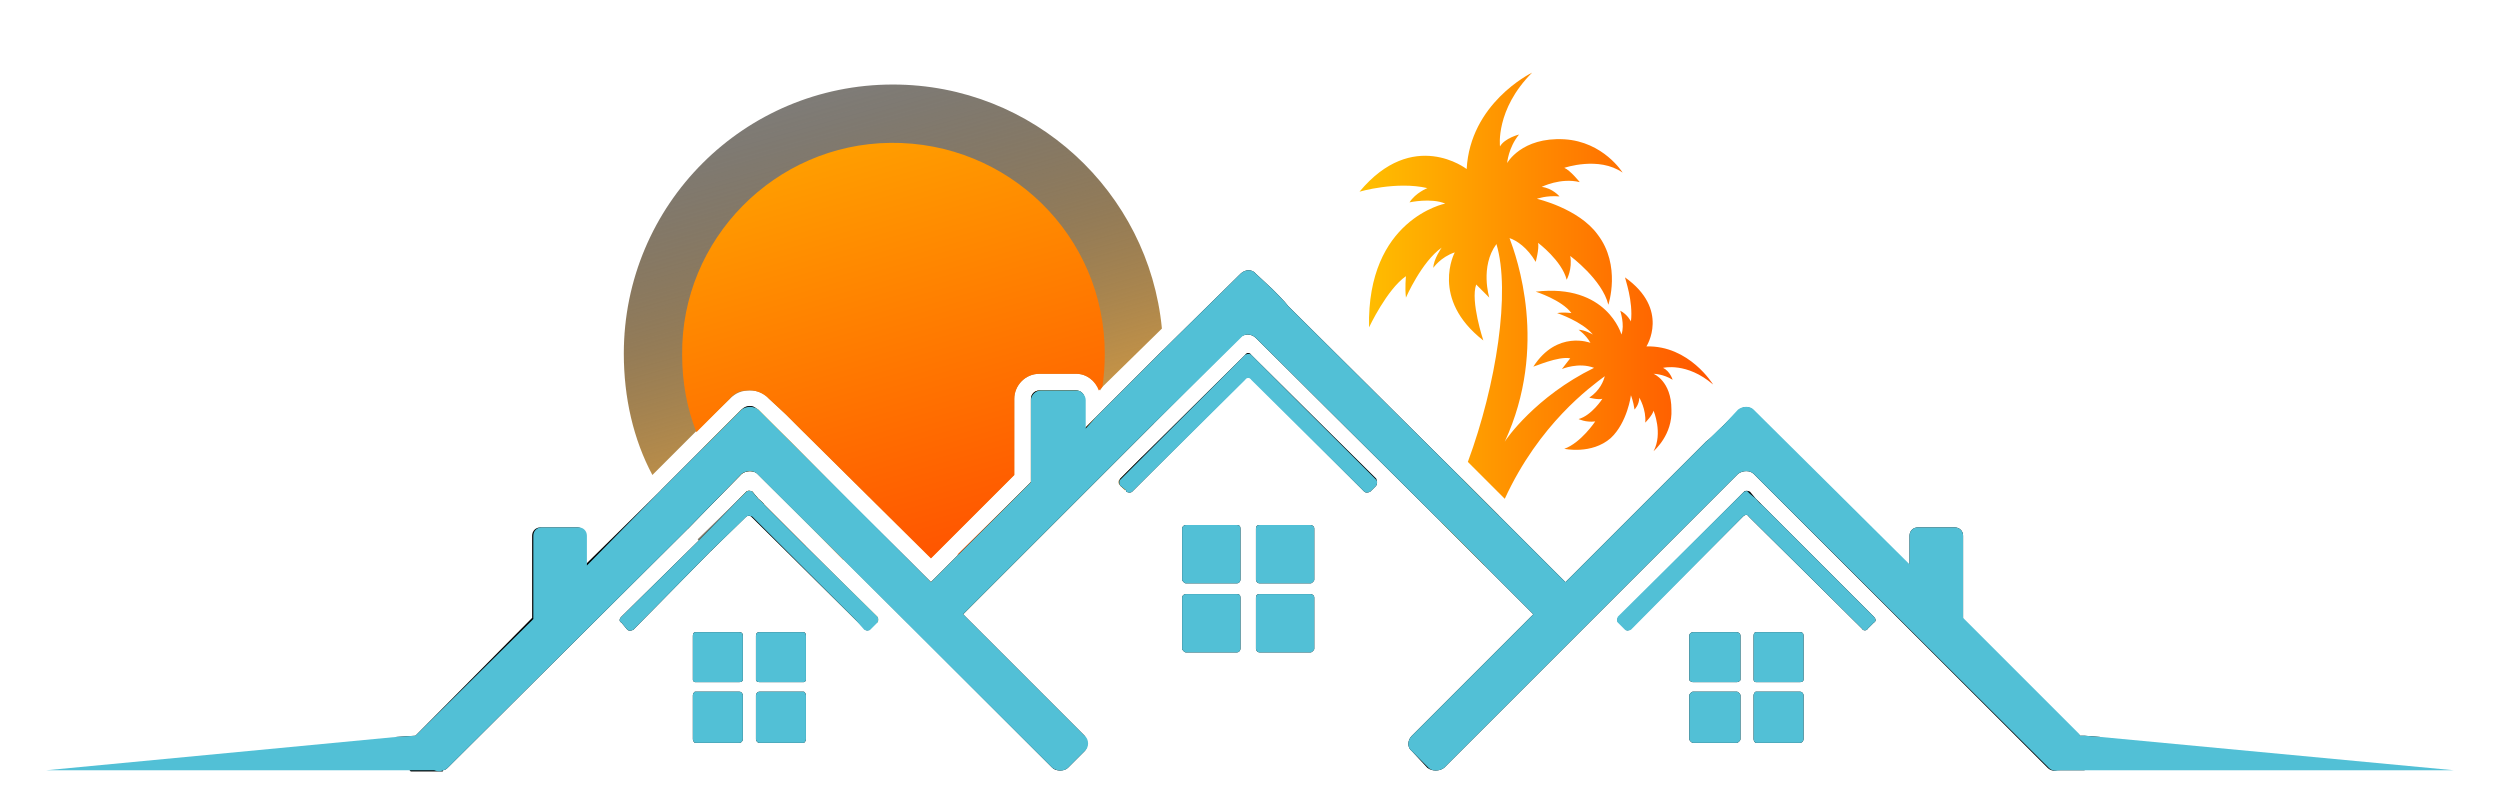
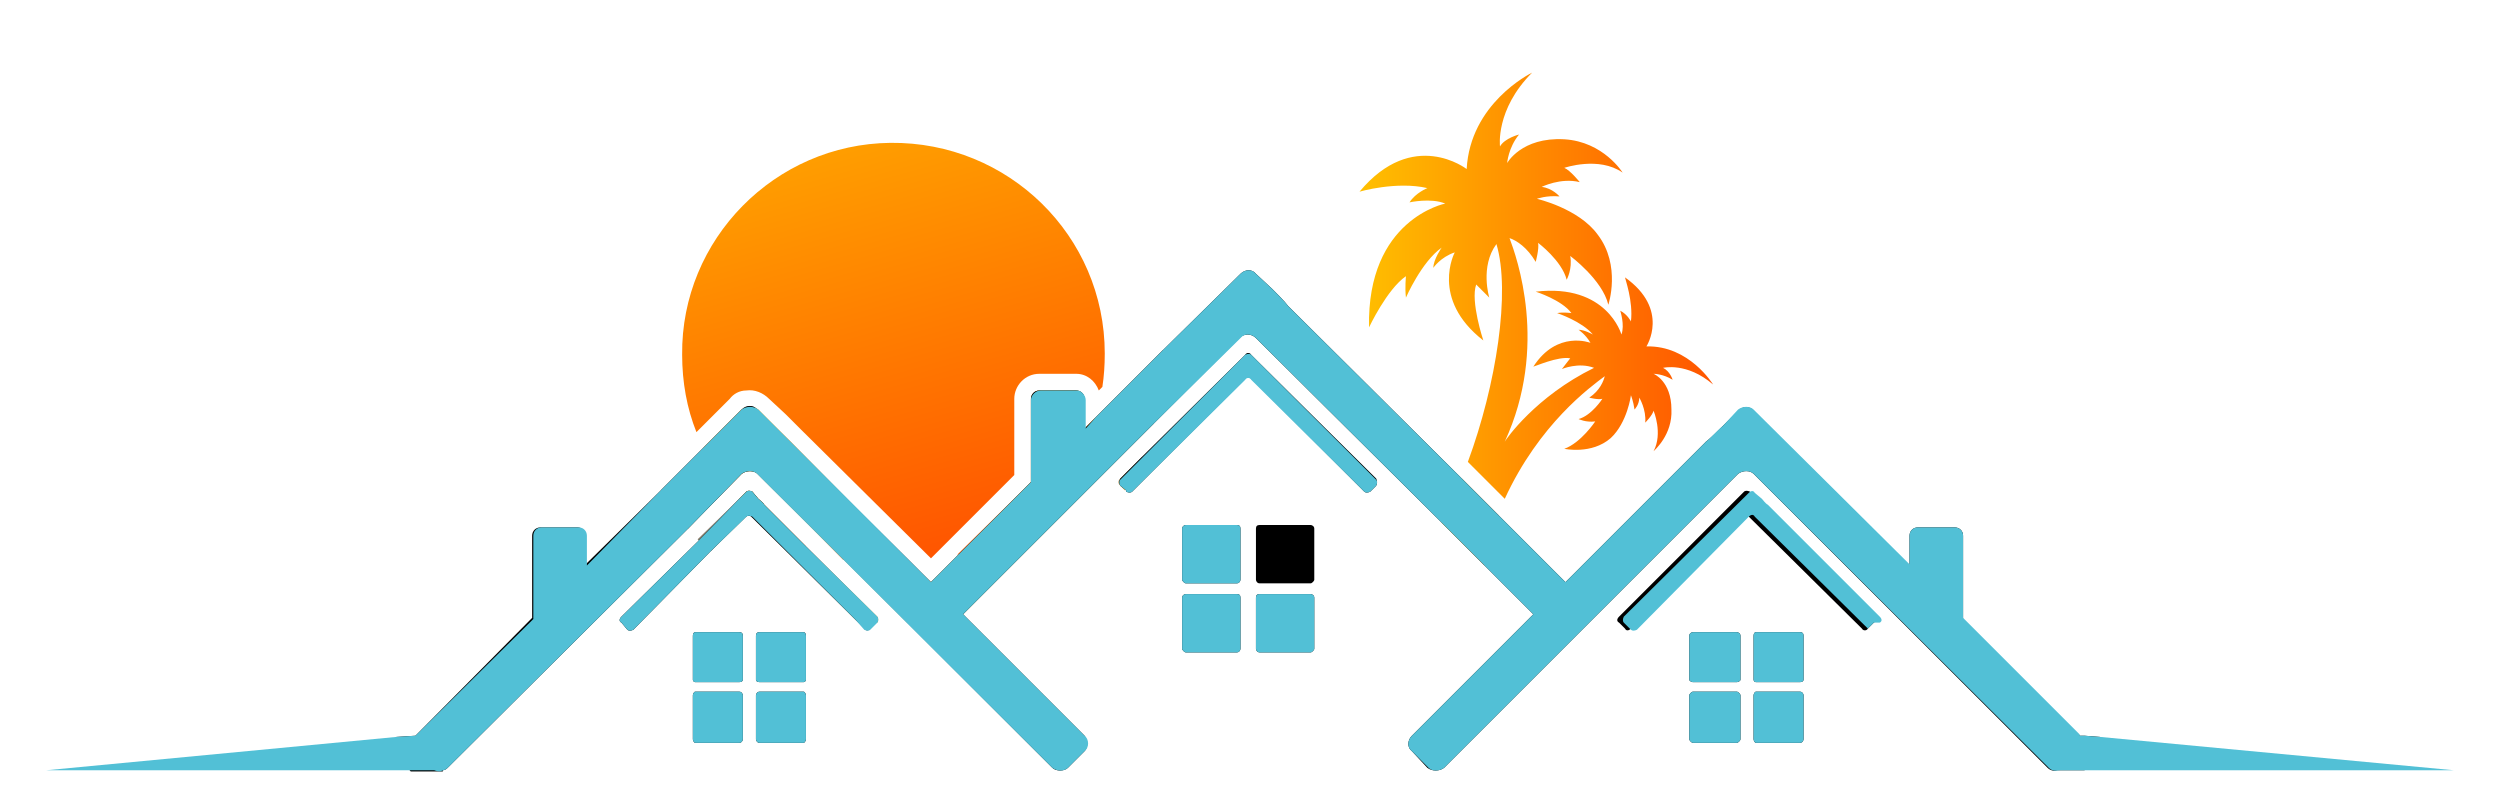
<svg xmlns="http://www.w3.org/2000/svg" viewBox="0 0 210 68" width="210" height="68">
  <defs>
    <linearGradient id="P" gradientUnits="userSpaceOnUse" />
    <linearGradient id="g1" x2="1" href="#P" gradientTransform="matrix(4.824,0,0,7.251,121.065,43.856)">
      <stop stop-color="#ffbf00" />
      <stop offset="1" stop-color="#ff5400" />
    </linearGradient>
    <linearGradient id="g2" x2="1" href="#P" gradientTransform="matrix(29.724,0,0,35.876,114.315,24.006)">
      <stop stop-color="#ffbf00" />
      <stop offset="1" stop-color="#ff5400" />
    </linearGradient>
    <linearGradient id="g3" x2="1" href="#P" gradientTransform="matrix(16.088,56.989,-64.525,18.216,63.794,-9.913)">
      <stop stop-opacity="0" />
      <stop offset=".25" stop-opacity=".5" />
      <stop offset=".36" stop-color="#1e1507" stop-opacity=".57" />
      <stop offset=".59" stop-color="#6c4b19" stop-opacity=".73" />
      <stop offset=".93" stop-color="#e6a136" stop-opacity=".95" />
      <stop offset="1" stop-color="#ffb23c" stop-opacity="1" />
    </linearGradient>
    <linearGradient id="g4" x2="1" href="#P" gradientTransform="matrix(.962,3.41,-3.614,1.02,94.456,37.616)">
      <stop stop-opacity="0" />
      <stop offset=".25" stop-opacity=".5" />
      <stop offset=".36" stop-color="#1e1507" stop-opacity=".57" />
      <stop offset=".59" stop-color="#6c4b19" stop-opacity=".73" />
      <stop offset=".93" stop-color="#e6a136" stop-opacity=".95" />
      <stop offset="1" stop-color="#ffb23c" stop-opacity="1" />
    </linearGradient>
    <linearGradient id="g5" x2="1" href="#P" gradientTransform="matrix(5.461,19.343,-18.094,5.108,62.277,34.842)">
      <stop stop-opacity="0" />
      <stop offset=".25" stop-opacity=".5" />
      <stop offset=".36" stop-color="#1e1507" stop-opacity=".57" />
      <stop offset=".59" stop-color="#6c4b19" stop-opacity=".73" />
      <stop offset=".93" stop-color="#e6a136" stop-opacity=".95" />
      <stop offset="1" stop-color="#ffb23c" stop-opacity="1" />
    </linearGradient>
    <linearGradient id="g6" x2="1" href="#P" gradientTransform="matrix(8.706,30.84,-62.347,17.601,72.531,20.966)">
      <stop stop-opacity="0" />
      <stop offset=".25" stop-opacity=".5" />
      <stop offset=".36" stop-color="#1e1507" stop-opacity=".57" />
      <stop offset=".59" stop-color="#6c4b19" stop-opacity=".73" />
      <stop offset=".93" stop-color="#e6a136" stop-opacity=".95" />
      <stop offset="1" stop-color="#ffb23c" stop-opacity="1" />
    </linearGradient>
    <linearGradient id="g7" x2="1" href="#P" gradientTransform="matrix(2.333,8.263,-6.153,1.737,63.318,38.3)">
      <stop stop-color="#ffbf00" />
      <stop offset="1" stop-color="#ff5400" />
    </linearGradient>
    <linearGradient id="g8" x2="1" href="#P" gradientTransform="matrix(6.625,23.467,-20.245,5.715,63.221,26.092)">
      <stop stop-color="#ffbf00" />
      <stop offset="1" stop-color="#ff5400" />
    </linearGradient>
    <linearGradient id="g9" x2="1" href="#P" gradientTransform="matrix(4.6,16.295,-20.25,5.717,82.717,28.562)">
      <stop stop-color="#ffbf00" />
      <stop offset="1" stop-color="#ff5400" />
    </linearGradient>
    <linearGradient id="g10" x2="1" href="#P" gradientTransform="matrix(14.126,50.038,-50.646,14.298,65.745,-3.034)">
      <stop stop-color="#ffbf00" />
      <stop offset="1" stop-color="#ff5400" />
    </linearGradient>
    <linearGradient id="g11" x2="1" href="#P" gradientTransform="matrix(-198.885,0,0,-170.55,209.337,78.573)">
      <stop stop-color="#ffbf00" />
      <stop offset="1" stop-color="#ff5400" />
    </linearGradient>
    <linearGradient id="g12" x2="1" href="#P" gradientTransform="matrix(-198.858,0,0,-215.024,209.31,78.732)">
      <stop stop-color="#ffbf00" />
      <stop offset="1" stop-color="#ff5400" />
    </linearGradient>
    <linearGradient id="g13" x2="1" href="#P" gradientTransform="matrix(-198.858,0,0,-221.179,209.31,78.572)">
      <stop stop-color="#ffbf00" />
      <stop offset="1" stop-color="#ff5400" />
    </linearGradient>
    <linearGradient id="g14" x2="1" href="#P" gradientTransform="matrix(-198.858,0,0,-208.498,209.31,78.572)">
      <stop stop-color="#ffbf00" />
      <stop offset="1" stop-color="#ff5400" />
    </linearGradient>
    <linearGradient id="g15" x2="1" href="#P" gradientTransform="matrix(-198.858,0,0,-247.036,209.31,78.572)">
      <stop stop-color="#ffbf00" />
      <stop offset="1" stop-color="#ff5400" />
    </linearGradient>
    <linearGradient id="g16" x2="1" href="#P" gradientTransform="matrix(-198.858,0,0,-208.495,209.31,78.572)">
      <stop stop-color="#ffbf00" />
      <stop offset="1" stop-color="#ff5400" />
    </linearGradient>
    <linearGradient id="g17" x2="1" href="#P" gradientTransform="matrix(-198.858,0,0,-221.499,209.31,78.572)">
      <stop stop-color="#ffbf00" />
      <stop offset="1" stop-color="#ff5400" />
    </linearGradient>
    <linearGradient id="g18" x2="1" href="#P" gradientTransform="matrix(-198.857,0,0,-701.316,209.31,78.572)">
      <stop stop-color="#ffbf00" />
      <stop offset="1" stop-color="#ff5400" />
    </linearGradient>
    <linearGradient id="g19" x2="1" href="#P" gradientTransform="matrix(-198.858,0,0,-210.512,209.31,78.572)">
      <stop stop-color="#ffbf00" />
      <stop offset="1" stop-color="#ff5400" />
    </linearGradient>
    <linearGradient id="g20" x2="1" href="#P" gradientTransform="matrix(-198.841,0,0,-215.079,209.307,78.573)">
      <stop stop-color="#ffbf00" />
      <stop offset="1" stop-color="#ff5400" />
    </linearGradient>
    <linearGradient id="g21" x2="1" href="#P" gradientTransform="matrix(-198.858,0,0,-247.428,209.31,78.572)">
      <stop stop-color="#ffbf00" />
      <stop offset="1" stop-color="#ff5400" />
    </linearGradient>
  </defs>
  <style>.a{fill:url(#g1)}.b{fill:url(#g2)}.c{fill:url(#g3)}.d{fill:url(#g4)}.e{fill:url(#g5)}.f{fill:url(#g6)}.g{fill:url(#g7)}.h{fill:url(#g8)}.i{fill:url(#g9)}.j{fill:url(#g10)}.k{fill:#52c0d6}.l{fill:url(#g11)}.m{fill:url(#g12)}.n{fill:url(#g13)}.o{fill:url(#g14)}.p{fill:url(#g15)}.q{fill:url(#g16)}.r{fill:url(#g17)}.s{fill:url(#g18)}.t{fill:url(#g19)}.u{fill:url(#g20)}.v{fill:url(#g21)}</style>
  <path class="a" d="m125.9 43.3q-0.8 1.9-1.2 4.2l-3.6-3.6c0.6-1.1 1.2-2.4 1.7-3.7z" />
  <path class="b" d="m140.5 31.9c-0.8-0.5-1.6-0.5-1.6-0.5 0 0 1.5 0.6 1.5 3 0.1 2.1-1.4 3.4-1.5 3.5 0.8-1.5 0-3.4 0-3.4-0.1 0.4-0.7 1-0.7 1 0.1-1.1-0.5-2.1-0.5-2.1 0 0.6-0.4 1-0.4 1-0.1-0.7-0.3-1.2-0.3-1.2 0 0-0.3 2.3-1.7 3.6-1.6 1.4-3.9 0.9-3.9 0.9 1.4-0.5 2.6-2.3 2.6-2.3-0.8 0.1-1.4-0.2-1.4-0.2 1.1-0.3 2-1.7 2-1.7-0.4 0.1-1.1-0.1-1.1-0.1 0.9-0.6 1.2-1.4 1.3-1.8-1.2 0.9-5.5 4-8.4 10.3l-3.1-3.1c2.4-6.5 3.6-14.3 2.4-18.3-1.4 1.9-0.6 4.5-0.6 4.5-0.5-0.5-1.1-1.1-1.1-1.1-0.5 1.4 0.6 4.7 0.6 4.7-4.5-3.5-2.4-7.4-2.4-7.4-1.2 0.4-1.8 1.3-1.8 1.3 0-0.7 0.7-1.7 0.7-1.7-1.7 1.2-3 4.2-3 4.2-0.1-0.8 0-1.8 0-1.8-1.6 1.1-3.1 4.3-3.1 4.3-0.2-9.1 6.4-10.4 6.4-10.4-1.2-0.5-3-0.1-3-0.1 0.5-0.8 1.5-1.2 1.5-1.2-2.6-0.6-5.7 0.3-5.7 0.3 4.5-5.4 9-1.9 9-1.9 0.3-5.5 5.3-8 5.5-8.1-3.1 3.1-2.7 6.2-2.7 6.2 0.4-0.7 1.6-1 1.6-1-0.9 1.1-1 2.4-1 2.4 0 0 1.2-2.2 4.8-2 3.3 0.2 4.9 2.8 4.9 2.8-2-1.4-4.9-0.4-4.9-0.4 0.5 0.2 1.3 1.2 1.3 1.2-1.6-0.4-3.2 0.4-3.2 0.4 0.9 0.1 1.5 0.8 1.5 0.8-1.1-0.1-1.9 0.2-1.9 0.2 0 0 3.5 0.8 5.1 3 2 2.6 0.9 5.9 0.9 5.9-0.5-2.1-3.2-4.1-3.2-4.1 0.2 1.1-0.3 2-0.3 2-0.4-1.6-2.4-3.1-2.4-3.1 0.1 0.5-0.2 1.6-0.2 1.6-0.7-1.2-1.6-1.8-2.2-2 0.6 1.6 3.3 9.1-0.4 17.1 0.1-0.2 2.6-3.8 7.5-6.2-1.3-0.5-2.7 0.1-2.7 0.1 0.3-0.4 0.7-0.9 0.7-0.9-1-0.2-3 0.7-3.1 0.7 2-3.1 4.8-2 4.8-2-0.4-0.7-1-1.1-1-1.1 0.5 0 1.2 0.4 1.2 0.4-0.9-1.1-3-1.8-3-1.8 0.5-0.1 1.2 0 1.2 0-0.8-1.1-3-1.8-3-1.8 6-0.7 7.2 3.6 7.2 3.6 0.3-0.8-0.1-2-0.1-2 0.6 0.3 0.9 0.9 0.9 0.9 0.2-1.7-0.5-3.6-0.5-3.7 3.8 2.7 1.8 5.8 1.8 5.8 3.6-0.1 5.6 3.2 5.6 3.2-2.2-1.9-4.2-1.4-4.2-1.4 0.6 0.3 0.8 1 0.8 1z" />
-   <path class="c" d="m58.5 36.2l-3.7 3.7c-1.6-3-2.4-6.5-2.4-10.2 0-12.5 10.1-22.6 22.6-22.6 11.8 0 21.5 9 22.6 20.5l-5 4.9-0.2 0.3c-0.4-0.8-1.1-1.4-2-1.4h-3.1c-1.2 0-2.1 1-2.1 2.1v6.4l-7 7-10.9-10.8c-0.3-0.3-0.9-0.9-1.3-1.3l-1.4-1.3c-0.4-0.5-1-0.7-1.6-0.7-0.7 0-1.2 0.2-1.7 0.7z" />
  <path class="d" d="m94.1 40.2l1.9-1.9q-0.6 1.6-1.5 2.9l-0.4-0.4c-0.2-0.2-0.2-0.4 0-0.6z" />
  <path class="e" d="m73.7 51.8c0.1 0.1 0.1 0.4 0 0.5q-0.9-0.1-1.8-0.2l-8.7-8.7c-0.2-0.1-0.4-0.1-0.5 0l-3 2.9q-0.6-0.4-1.1-1l3.5-3.4 0.6-0.6c0.1-0.1 0.3-0.1 0.5 0l0.5 0.6c0.1 0.1 0.3 0.3 0.5 0.5l3.5 3.5z" />
  <path class="f" d="m97.7 29.7q0 3.1-0.8 5.9l-16 16q-2.3 0.6-4.7 0.7l-12.6-12.5c-0.3-0.3-0.9-0.3-1.3 0l-4.5 4.6q-1.3-1.5-2.3-3.2l3.6-3.6 3.2-3.2c0.4-0.4 1-0.4 1.3 0l2.8 2.7 10.2 10.3 1.6 1.5 8.4-8.4v-7c0-0.3 0.3-0.7 0.7-0.7h3.1c0.4 0 0.7 0.4 0.7 0.7v2.5l0.9-0.9 5.7-5.7q0 0.2 0 0.3z" />
  <path class="g" d="m64.2 42.4l3.5 3.5c-2.1-1-4-2.3-5.6-4l0.6-0.6c0.1-0.1 0.3-0.1 0.5 0l0.5 0.6c0.1 0.1 0.4 0.3 0.5 0.5z" />
  <path class="h" d="m76.6 47.4q-0.7 0.1-1.6 0.1-2.2 0-4.2-0.5l-7.1-7.2c-0.4-0.3-1-0.3-1.4 0l-1.1 1.1q-1.2-1.5-2.1-3.3l3.2-3.2c0.4-0.3 1-0.3 1.4 0l2.7 2.7z" />
  <path class="i" d="m91.1 36l0.9-0.9c-1.8 5.5-6.1 9.8-11.6 11.5l6.2-6.1v-7c0-0.3 0.3-0.7 0.7-0.7h3.1c0.4 0 0.7 0.4 0.7 0.7z" />
  <path class="j" d="m92.8 29.7q0 1.5-0.2 2.8l-0.3 0.3c-0.3-0.8-1-1.4-1.9-1.4h-3.1c-1.2 0-2.1 1-2.1 2.1v6.4l-7 7-10.9-10.8c-0.3-0.3-0.9-0.9-1.3-1.3l-1.4-1.3c-0.5-0.5-1.2-0.8-1.9-0.7-0.6 0-1.1 0.3-1.4 0.7l-2.8 2.8c-0.8-2-1.2-4.2-1.2-6.5-0.1-9.7 7.8-17.7 17.5-17.8 9.9-0.1 18 7.8 18 17.7z" />
  <path fill-rule="evenodd" d="m176.4 62.4c0 0.7-0.2 1.2-0.7 1.7l-0.6 0.6h-2.3c-0.3 0.1-0.6 0-0.8-0.2l-24.7-24.7c-0.3-0.3-0.9-0.3-1.3 0l-24.7 24.7c-0.4 0.3-1 0.3-1.4 0l-1.3-1.4c-0.4-0.3-0.4-0.9 0-1.3l10.2-10.2-4.1-4.1-3.6-3.6-15.6-15.5c-0.4-0.4-1-0.4-1.4 0l-7.2 7.2-16 16 10.2 10.2c0.3 0.4 0.3 1 0 1.3l-1.4 1.4c-0.3 0.3-1 0.3-1.3 0l-24.7-24.7c-0.4-0.3-1-0.3-1.4 0l-4.5 4.6-20.2 20.1q-0.2 0.2-0.4 0.2v0.1h-2.7l-0.6-0.7c-0.5-0.4-0.7-1-0.7-1.6q0-0.3 0.1-0.6l1.6-0.1 9.8-9.9v-6.9c0-0.4 0.3-0.7 0.7-0.7h3.1c0.4 0 0.7 0.3 0.7 0.7v2.4l6.3-6.2 3.6-3.6 3.2-3.2c0.4-0.4 1-0.4 1.3 0l2.7 2.7 10.3 10.2 1.6 1.6 8.4-8.4v-7c0-0.4 0.3-0.7 0.7-0.7h3.1c0.4 0 0.7 0.3 0.7 0.7v2.5l0.9-0.9 5.7-5.7 6.5-6.4c0.4-0.4 1-0.4 1.3 0l1.4 1.3c0.4 0.4 1 1 1.3 1.4l14.6 14.5 8.7 8.7 11.8-11.8c0.4-0.3 1-0.9 1.4-1.3l1.3-1.3c0.4-0.4 1-0.4 1.3 0l13.1 13v-2.5c0-0.4 0.3-0.7 0.7-0.7h3.1c0.4 0 0.7 0.3 0.7 0.7v7l9.8 9.8h0.4l1.3 0.1c0 0.2 0 0.4 0 0.5zm-114-4v3.7c0 0.1-0.1 0.3-0.3 0.3h-3.7c-0.1 0-0.2-0.2-0.2-0.3v-3.7c0-0.1 0.1-0.3 0.2-0.3h3.7c0.2 0 0.3 0.2 0.3 0.3zm5.3-5v3.7c0 0.1-0.1 0.2-0.2 0.2h-3.7c-0.2 0-0.3-0.1-0.3-0.2v-3.7c0-0.2 0.1-0.3 0.3-0.3h3.7c0.1 0 0.2 0.1 0.2 0.3zm0 5v3.7c0 0.1-0.1 0.3-0.2 0.3h-3.7c-0.2 0-0.3-0.2-0.3-0.3v-3.7c0-0.1 0.1-0.3 0.3-0.3h3.7c0.1 0 0.2 0.2 0.2 0.3zm5.9-6.1q0 0 0 0l-0.5 0.5c-0.1 0.2-0.4 0.2-0.5 0l-0.7-0.7-8.8-8.7c-0.1-0.1-0.3-0.1-0.5 0l-2.9 2.9-6.5 6.6c-0.2 0.1-0.4 0.1-0.5 0l-0.5-0.6c-0.2-0.1-0.2-0.3 0-0.5l6.5-6.4 3.4-3.5 0.6-0.6c0.1-0.1 0.3-0.1 0.5 0l0.5 0.6c0.1 0.1 0.4 0.3 0.5 0.5l3.5 3.5 5.9 5.9c0.2 0.1 0.2 0.4 0 0.5zm30.6-7.9v4.3c0 0.1-0.1 0.3-0.3 0.3h-4.3c-0.1 0-0.3-0.2-0.3-0.3v-4.3c0-0.2 0.2-0.3 0.3-0.3h4.3c0.2 0 0.3 0.1 0.3 0.3zm0 5.8v4.3c0 0.1-0.1 0.3-0.3 0.3h-4.3c-0.1 0-0.3-0.2-0.3-0.3v-4.3c0-0.2 0.2-0.3 0.3-0.3h4.3c0.2 0 0.3 0.1 0.3 0.3zm6.2-5.8v4.3c0 0.1-0.2 0.3-0.3 0.3h-4.3c-0.2 0-0.3-0.2-0.3-0.3v-4.3c0-0.2 0.1-0.3 0.3-0.3h4.3c0.1 0 0.3 0.1 0.3 0.3zm0 5.8v4.3c0 0.1-0.2 0.3-0.3 0.3h-4.3c-0.2 0-0.3-0.2-0.3-0.3v-4.3c0-0.2 0.1-0.3 0.3-0.3h4.3c0.1 0 0.3 0.1 0.3 0.3zm5.2-9.4l-0.5 0.5c-0.2 0.1-0.4 0.1-0.5 0l-9.5-9.5c-0.1-0.1-0.4-0.1-0.5 0l-9.5 9.5c-0.1 0.1-0.3 0.1-0.5 0v-0.1l-0.5-0.4c-0.1-0.2-0.1-0.4 0-0.6l1.9-1.9 8.6-8.5c0.1-0.2 0.4-0.2 0.5 0l0.5 0.5 10 9.9c0.1 0.2 0.1 0.4 0 0.6zm30.6 12.6v3.7c0 0.1-0.2 0.2-0.3 0.2h-3.7c-0.1 0-0.3-0.1-0.3-0.2v-3.7c0-0.2 0.2-0.3 0.3-0.3h3.7c0.1 0 0.3 0.1 0.3 0.3zm0 5v3.7c0 0.1-0.2 0.3-0.3 0.3h-3.7c-0.1 0-0.3-0.2-0.3-0.3v-3.7c0-0.1 0.2-0.3 0.3-0.3h3.7c0.1 0 0.3 0.2 0.3 0.3zm5.3-5v3.7c0 0.1-0.1 0.2-0.3 0.2h-3.7c-0.1 0-0.2-0.1-0.2-0.2v-3.7c0-0.2 0.1-0.3 0.2-0.3h3.7c0.2 0 0.3 0.1 0.3 0.3zm0 5v3.7c0 0.1-0.1 0.3-0.3 0.3h-3.7c-0.1 0-0.2-0.2-0.2-0.3v-3.7c0-0.1 0.1-0.3 0.2-0.3h3.7c0.2 0 0.3 0.2 0.3 0.3zm5.9-6.1l-0.5 0.5c-0.1 0.2-0.4 0.2-0.5 0l-9.5-9.4c-0.1-0.2-0.3-0.2-0.5 0l-9.4 9.4c-0.2 0.2-0.4 0.2-0.5 0l-0.5-0.5c-0.2-0.1-0.2-0.3 0-0.5l10.5-10.5c0.1-0.1 0.3-0.1 0.5 0l0.5 0.6c0.1 0.1 0.3 0.3 0.5 0.5l9.4 9.4c0.2 0.2 0.2 0.4 0 0.5zm-95 1.1v3.7c0 0.1-0.1 0.2-0.3 0.2h-3.7c-0.1 0-0.2-0.1-0.2-0.2v-3.7c0-0.2 0.1-0.3 0.2-0.3h3.7c0.2 0 0.3 0.1 0.3 0.3z" />
  <path class="k" d="m174.8 63.1l-1.4 1.4q-0.2 0.2-0.5 0.2c-0.3 0.1-0.6 0-0.8-0.2l-24.8-24.7c-0.3-0.3-0.9-0.3-1.3 0l-24.7 24.7c-0.4 0.3-1 0.3-1.3 0l-1.4-1.4c-0.4-0.3-0.4-0.9 0-1.3l10.2-10.2-4.1-4.1-3.6-3.6-15.6-15.5c-0.4-0.4-1-0.4-1.3 0l-7.3 7.2-16 16 10.2 10.2c0.4 0.3 0.4 1 0 1.3l-1.4 1.4c-0.3 0.3-0.9 0.3-1.3 0l-24.8-24.7c-0.3-0.3-0.9-0.3-1.3 0l-4.5 4.6-20.2 20.1q-0.2 0.2-0.4 0.2-0.2 0.1-0.3 0.1c-0.2 0-0.5-0.1-0.6-0.3l-1.4-1.4c-0.4-0.3-0.4-0.9 0-1.3l9.9-9.8v-7c0-0.4 0.3-0.7 0.7-0.7h3.1c0.4 0 0.7 0.3 0.7 0.7v2.5l6.2-6.3 3.6-3.6 3.2-3.2c0.4-0.3 1-0.3 1.4 0l2.7 2.7 10.3 10.3 1.5 1.5 8.4-8.4v-6.9c0-0.4 0.4-0.8 0.8-0.8h3.1c0.3 0 0.7 0.4 0.7 0.8v2.4l0.8-0.9 5.7-5.7 6.5-6.4c0.4-0.4 1-0.4 1.3 0l1.4 1.3c0.4 0.4 1 1 1.3 1.4l14.6 14.5 8.7 8.7 11.8-11.8c0.4-0.3 1-1 1.4-1.3l1.3-1.4c0.4-0.3 1-0.3 1.3 0l13.1 13v-2.4c0-0.4 0.3-0.7 0.7-0.7h3.1c0.4 0 0.7 0.3 0.7 0.7v6.9l9.8 9.8v0.1c0.4 0.3 0.4 1 0.1 1.3z" />
  <path class="k" d="m73.7 52.3q0 0 0 0l-0.6 0.6c-0.1 0.1-0.3 0.1-0.5 0l-0.7-0.8-8.7-8.7c-0.2-0.1-0.4-0.1-0.5 0l-3 2.9-6.5 6.6c-0.2 0.1-0.4 0.1-0.5 0l-0.5-0.6c-0.2-0.1-0.2-0.3 0-0.5l6.5-6.4 3.4-3.5 0.6-0.6c0.1-0.1 0.4-0.1 0.5 0l0.5 0.6c0.1 0.1 0.4 0.3 0.5 0.5l3.5 3.5 6 5.9c0.1 0.1 0.1 0.4 0 0.5z" />
  <path class="k" d="m115.6 40.8l-0.5 0.5c-0.2 0.1-0.4 0.1-0.5 0l-9.5-9.4c-0.1-0.2-0.4-0.2-0.5 0l-9.5 9.4c-0.1 0.1-0.3 0.1-0.5 0v-0.1l-0.5-0.4c-0.1-0.2-0.1-0.4 0-0.5l1.9-1.9 8.6-8.6c0.2-0.1 0.4-0.1 0.5 0l0.5 0.5 10 10c0.1 0.1 0.1 0.3 0 0.5z" />
-   <path class="k" d="m157.4 52.3l-0.5 0.5c-0.1 0.2-0.4 0.2-0.5 0l-9.5-9.4c-0.1-0.2-0.3-0.2-0.5 0l-9.4 9.5c-0.2 0.1-0.4 0.1-0.5 0l-0.6-0.6c-0.1-0.1-0.1-0.3 0-0.5l10.5-10.4c0.2-0.2 0.4-0.2 0.5 0l0.6 0.5c0.1 0.1 0.3 0.4 0.5 0.5l9.4 9.4c0.2 0.2 0.2 0.4 0 0.5z" />
+   <path class="k" d="m157.4 52.3l-0.5 0.5l-9.5-9.4c-0.1-0.2-0.3-0.2-0.5 0l-9.4 9.5c-0.2 0.1-0.4 0.1-0.5 0l-0.6-0.6c-0.1-0.1-0.1-0.3 0-0.5l10.5-10.4c0.2-0.2 0.4-0.2 0.5 0l0.6 0.5c0.1 0.1 0.3 0.4 0.5 0.5l9.4 9.4c0.2 0.2 0.2 0.4 0 0.5z" />
  <path class="k" d="m104.2 44.4v4.3c0 0.1-0.1 0.3-0.3 0.3h-4.3c-0.1 0-0.3-0.2-0.3-0.3v-4.3c0-0.2 0.2-0.3 0.3-0.3h4.3c0.2 0 0.3 0.1 0.3 0.3z" />
-   <path class="k" d="m110.4 44.4v4.3c0 0.1-0.2 0.3-0.3 0.3h-4.3c-0.2 0-0.3-0.2-0.3-0.3v-4.3c0-0.2 0.1-0.3 0.3-0.3h4.3c0.1 0 0.3 0.1 0.3 0.3z" />
  <path class="k" d="m104.2 50.2v4.3c0 0.1-0.1 0.3-0.3 0.3h-4.3c-0.1 0-0.3-0.2-0.3-0.3v-4.3c0-0.2 0.2-0.3 0.3-0.3h4.3c0.2 0 0.3 0.1 0.3 0.3z" />
  <path class="k" d="m110.4 50.2v4.3c0 0.1-0.2 0.3-0.3 0.3h-4.3c-0.2 0-0.3-0.2-0.3-0.3v-4.3c0-0.2 0.1-0.3 0.3-0.3h4.3c0.1 0 0.3 0.1 0.3 0.3z" />
  <path class="k" d="m62.4 53.4v3.7c0 0.1-0.1 0.2-0.3 0.2h-3.7c-0.1 0-0.2-0.1-0.2-0.2v-3.7c0-0.2 0.1-0.3 0.2-0.3h3.7c0.2 0 0.3 0.1 0.3 0.3z" />
  <path class="k" d="m67.7 53.4v3.7c0 0.1-0.1 0.2-0.2 0.2h-3.7c-0.2 0-0.3-0.1-0.3-0.2v-3.7c0-0.2 0.1-0.3 0.3-0.3h3.7c0.1 0 0.2 0.1 0.2 0.3z" />
  <path class="k" d="m62.4 58.4v3.7c0 0.1-0.1 0.3-0.3 0.3h-3.7c-0.1 0-0.2-0.2-0.2-0.3v-3.7c0-0.1 0.1-0.3 0.2-0.3h3.7c0.2 0 0.3 0.2 0.3 0.3z" />
  <path class="k" d="m67.7 58.4v3.7c0 0.1-0.1 0.3-0.2 0.3h-3.7c-0.2 0-0.3-0.2-0.3-0.3v-3.7c0-0.1 0.1-0.3 0.3-0.3h3.7c0.1 0 0.2 0.2 0.2 0.3z" />
  <path class="k" d="m146.2 53.4v3.7c0 0.1-0.2 0.2-0.3 0.2h-3.7c-0.1 0-0.3-0.1-0.3-0.2v-3.7c0-0.2 0.2-0.3 0.3-0.3h3.7c0.1 0 0.3 0.1 0.3 0.3z" />
  <path class="k" d="m151.5 53.4v3.7c0 0.1-0.1 0.2-0.3 0.2h-3.7c-0.1 0-0.2-0.1-0.2-0.2v-3.7c0-0.2 0.1-0.3 0.2-0.3h3.7c0.2 0 0.3 0.1 0.3 0.3z" />
  <path class="k" d="m146.2 58.4v3.7c0 0.1-0.2 0.3-0.3 0.3h-3.7c-0.1 0-0.3-0.2-0.3-0.3v-3.7c0-0.1 0.2-0.3 0.3-0.3h3.7c0.1 0 0.3 0.2 0.3 0.3z" />
  <path class="k" d="m151.5 58.4v3.7c0 0.1-0.1 0.3-0.3 0.3h-3.7c-0.1 0-0.2-0.2-0.2-0.3v-3.7c0-0.1 0.1-0.3 0.2-0.3h3.7c0.2 0 0.3 0.2 0.3 0.3z" />
  <path class="k" d="m38.7 61.5l-1.5 3.2h-33.3l29.4-2.8 1.6-0.1z" />
  <path class="k" d="m206.1 64.7h-33.3l-1.5-3.2 3.4 0.3h0.4l1.3 0.1z" />
  <path fill-rule="evenodd" class="l" d="m23.5 86.6h-4.7l-1.2-3.1h-6.9l-1.2 3.1h-4.7l7.1-16h4.5zm-7.3-6.5l-2.1-5.1-2 5.1z" />
  <path class="m" d="m36.6 79.3q0 2.1-0.8 2.9-0.8 0.9-2.3 0.9-1.4 0-2.2-0.9-0.8-0.8-0.8-2.9v-8.7h-4.6v8.8q0 3.6 2 5.6 2 1.9 5.6 1.9 3.5 0 5.6-1.9 2-2 2-5.6v-8.8h-4.5v8.7z" />
  <path class="n" d="m43.9 74.2h5v12.4h4.5v-12.4h4.9v-3.6h-14.4z" />
  <path class="o" d="m72.4 76.6h-6.2v-6h-4.6v16h4.6v-6.3h6.2v6.3h4.5v-16h-4.5z" />
  <path class="p" d="m86.2 80.2h7.1v-3.4h-7.1v-2.7h8.1v-3.5h-12.6v16h12.9v-3.5h-8.4z" />
  <path class="q" d="m109.6 79.1l-7.1-8.5h-3.8v16h4.5v-8.6l7.1 8.6h3.7v-16h-4.4z" />
  <path class="r" d="m117.3 74.2h5v12.4h4.5v-12.4h4.9v-3.6h-14.4z" />
  <path class="s" d="m139.5 70.6h-4.5v16h4.5z" />
  <path class="t" d="m149.4 75.2q0.6-0.6 1.4-0.9 0.8-0.3 1.8-0.3 1.2 0 2.1 0.5 0.9 0.4 1.7 1.4l2.9-2.6q-1.2-1.5-2.9-2.3c-1.2-0.5-2.5-0.7-4-0.7q-1.9 0-3.5 0.6-1.6 0.6-2.8 1.7-1.2 1.1-1.9 2.6-0.6 1.6-0.6 3.4 0 1.8 0.6 3.3 0.7 1.6 1.9 2.7 1.2 1.1 2.8 1.7 1.6 0.6 3.5 0.6 2.2 0 4-0.8 1.7-0.8 2.9-2.2l-2.9-2.6q-0.8 0.9-1.7 1.4-0.9 0.5-2.1 0.5-1 0-1.8-0.3-0.8-0.4-1.4-1-0.6-0.6-0.9-1.4-0.3-0.9-0.3-1.9 0-1.1 0.3-1.9 0.3-0.9 0.9-1.5z" />
  <path fill-rule="evenodd" class="u" d="m186 86.6h-4.8l-2.9-4.3h-2.5v4.3h-4.6v-16h7.4q2.2 0 3.7 0.7 1.6 0.7 2.5 2 0.9 1.4 0.9 3.2 0 1.8-0.9 3.1-0.8 1.2-2.3 1.9zm-4.9-10.1q0-1.1-0.7-1.7-0.7-0.6-2.1-0.6h-2.6v4.7h2.6q1.4 0 2.1-0.6 0.7-0.6 0.7-1.8z" />
  <path class="v" d="m194.3 83.1v-2.9h7.1v-3.4h-7.1v-2.7h8.1v-3.5h-12.6v16h12.9v-3.5z" />
</svg>